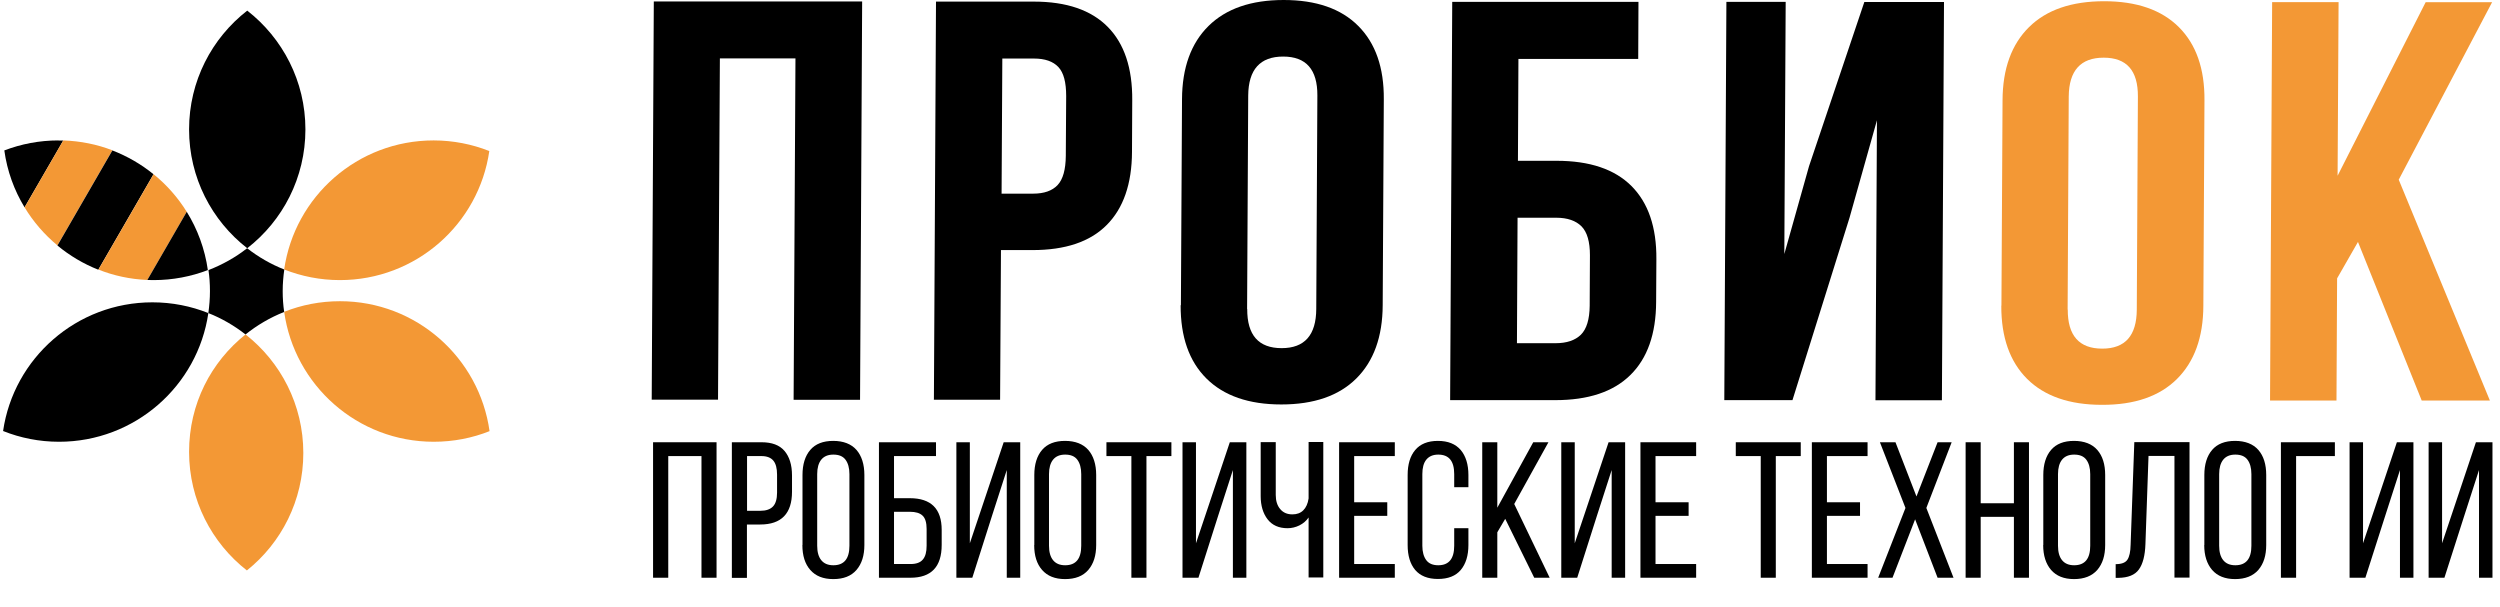
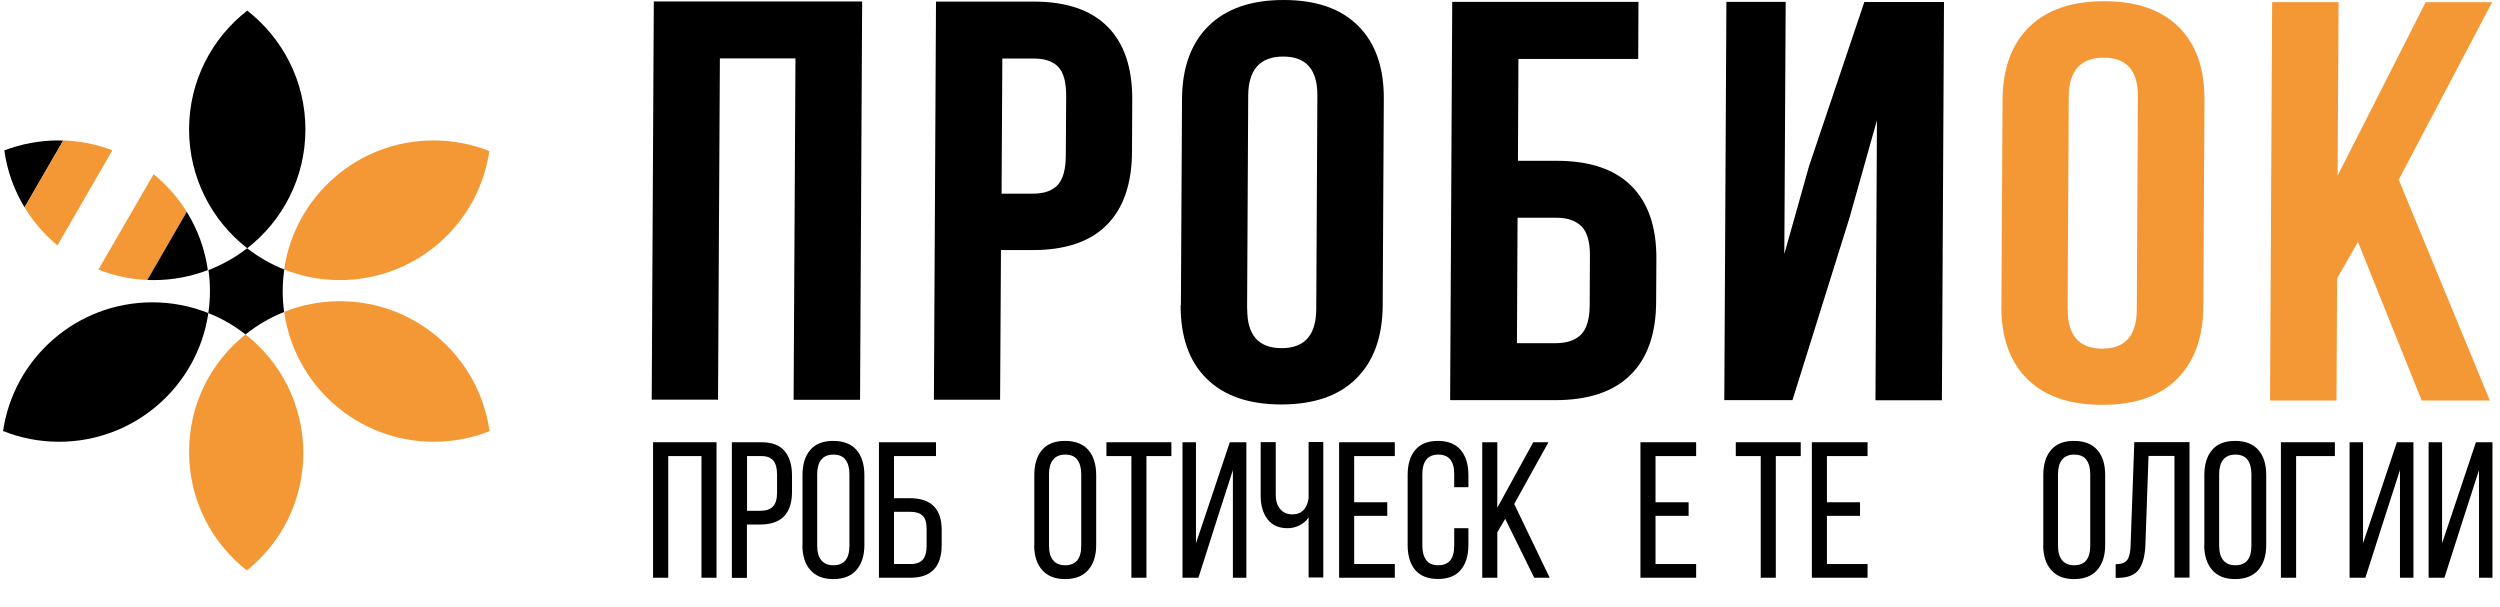
<svg xmlns="http://www.w3.org/2000/svg" id="a" width="202.43" height="49.11" viewBox="0 0 202.43 49.11">
  <path d="M52.77,32.37l.17-32.25h16.87s-.17,32.25-.17,32.25h-5.38s.15-27.64.15-27.64h-6.12s-.15,27.63-.15,27.63h-5.38Z" />
  <path d="M75.62,32.38l.17-32.25h7.92c2.66,0,4.65.69,5.99,2.05,1.34,1.36,2,3.34,1.98,5.94l-.02,4.18c-.01,2.59-.7,4.57-2.05,5.92-1.35,1.36-3.35,2.03-6.01,2.03h-2.55s-.07,12.12-.07,12.12h-5.38ZM81.09,15.68h2.56c.89,0,1.55-.23,1.99-.7.43-.46.65-1.25.66-2.36l.03-4.84c0-1.11-.2-1.89-.63-2.35-.43-.46-1.09-.69-1.98-.69h-2.56s-.06,10.93-.06,10.93Z" />
  <path d="M95.62,24.71l.09-16.67c.01-2.56.73-4.54,2.15-5.94S101.31,0,103.94,0c2.63,0,4.65.7,6.04,2.1,1.4,1.4,2.09,3.38,2.07,5.94l-.09,16.67c-.01,2.56-.73,4.54-2.14,5.94-1.41,1.4-3.43,2.1-6.07,2.1-2.63,0-4.65-.7-6.06-2.1s-2.1-3.38-2.09-5.94ZM100.99,25.02c-.01,2.12.92,3.17,2.79,3.17,1.86,0,2.79-1.06,2.8-3.17l.09-17.29c.01-2.1-.91-3.15-2.77-3.15-1.87,0-2.81,1.05-2.83,3.15l-.09,17.29Z" />
  <path d="M117.42,32.4l.17-32.25h15.08s-.02,4.62-.02,4.62h-9.7s-.04,8.25-.04,8.25h3.13c2.68,0,4.7.68,6.06,2.04,1.36,1.36,2.04,3.33,2.02,5.93l-.02,3.46c-.01,2.59-.71,4.57-2.09,5.92-1.38,1.36-3.41,2.03-6.08,2.03h-8.51ZM122.82,27.79h3.13c.91,0,1.59-.23,2.06-.69.46-.46.7-1.24.71-2.34l.02-4.09c0-1.09-.22-1.87-.68-2.34-.46-.46-1.14-.7-2.05-.7h-3.13s-.05,10.16-.05,10.16Z" />
  <path d="M139.62,32.4l.17-32.25h4.8s-.11,20.42-.11,20.42l2-7.11L150.96.16h6.45s-.17,32.25-.17,32.25h-5.38s.12-22.67.12-22.67l-2.22,7.89-4.62,14.77h-5.52Z" />
  <path d="M162.06,24.75l.09-16.63c.01-2.56.73-4.53,2.15-5.93,1.42-1.4,3.45-2.09,6.08-2.09,2.63,0,4.65.7,6.05,2.1,1.4,1.4,2.09,3.37,2.07,5.93l-.09,16.63c-.01,2.56-.73,4.53-2.14,5.93-1.41,1.4-3.43,2.1-6.07,2.09-2.63,0-4.65-.7-6.06-2.1-1.4-1.4-2.1-3.37-2.09-5.93ZM167.43,25.06c-.01,2.11.92,3.17,2.79,3.17,1.86,0,2.79-1.05,2.8-3.16l.09-17.26c.01-2.1-.91-3.14-2.77-3.14-1.87,0-2.81,1.05-2.83,3.14l-.09,17.26Z" style="fill:#f39835;" />
  <path d="M183.81,32.42l.17-32.25h5.38s-.08,14.06-.08,14.06L196.41.18h5.38s-7.56,14.37-7.56,14.37l7.38,17.88h-5.52s-5.16-12.84-5.16-12.84l-1.69,2.95-.05,9.89h-5.38Z" style="fill:#f39835;" />
  <path d="M52.88,46.78v-10.97h5.14v10.97h-1.22v-9.85h-2.69v9.85h-1.22Z" />
  <path d="M59.26,46.78v-10.97h2.4c.84,0,1.46.23,1.86.7.4.47.61,1.13.61,1.99v1.32c0,1.76-.86,2.65-2.57,2.65h-1.08v4.32h-1.22ZM60.49,41.36h1.08c.46,0,.8-.12,1.02-.35.22-.23.33-.61.33-1.12v-1.46c0-.51-.1-.89-.3-1.13-.2-.24-.52-.37-.96-.37h-1.17v4.43Z" />
  <path d="M64.98,44.13v-5.67c0-.86.21-1.54.63-2.03.42-.49,1.04-.73,1.86-.73s1.46.25,1.88.73.64,1.17.64,2.03v5.67c0,.85-.21,1.52-.64,2.02s-1.06.74-1.88.74-1.43-.25-1.86-.74c-.43-.49-.64-1.16-.64-2.02ZM66.17,44.19c0,.51.11.9.33,1.17s.54.41.98.41c.87,0,1.3-.53,1.3-1.58v-5.8c0-.5-.11-.89-.32-1.17s-.54-.41-.98-.41-.76.14-.98.41-.33.67-.33,1.17v5.8Z" />
  <path d="M71.17,46.78v-10.97h4.62v1.12h-3.4v3.41h1.28c1.72,0,2.58.86,2.58,2.57v1.21c0,1.77-.84,2.66-2.53,2.66h-2.56ZM72.4,45.67h1.34c.45,0,.78-.12.98-.36.21-.24.31-.61.31-1.12v-1.36c0-.51-.11-.88-.33-1.08-.22-.21-.56-.31-1.03-.31h-1.28v4.23Z" />
-   <path d="M77.44,46.78v-10.97h1.09v8.18l1.01-3.01,1.73-5.17h1.34v10.97h-1.09v-8.72l-1.18,3.66-1.61,5.06h-1.28Z" />
  <path d="M83.75,44.13v-5.67c0-.86.21-1.54.63-2.03.42-.49,1.04-.73,1.86-.73s1.46.25,1.88.73.64,1.17.64,2.03v5.67c0,.85-.21,1.52-.64,2.02s-1.06.74-1.88.74-1.43-.25-1.86-.74c-.43-.49-.64-1.16-.64-2.02ZM84.94,44.19c0,.51.11.9.33,1.17s.54.41.98.41c.87,0,1.3-.53,1.3-1.58v-5.8c0-.5-.11-.89-.32-1.17s-.54-.41-.98-.41-.76.14-.98.41-.33.67-.33,1.17v5.8Z" />
  <path d="M89.59,36.93v-1.12h5.26v1.12h-2.02v9.85h-1.22v-9.85h-2.02Z" />
  <path d="M95.75,46.78v-10.97h1.09v8.18l1.01-3.01,1.73-5.17h1.34v10.97h-1.09v-8.72l-1.18,3.66-1.61,5.06h-1.28Z" />
  <path d="M102.08,40.18v-4.38h1.22v4.28c0,.47.12.86.36,1.14.24.29.57.43.99.43.37,0,.66-.11.88-.33.22-.22.37-.54.43-.96v-4.57h1.19v10.97h-1.19v-4.86c-.19.28-.44.49-.74.64s-.63.23-.96.23c-.71,0-1.25-.24-1.62-.72s-.56-1.11-.56-1.88Z" />
  <path d="M108.43,46.78v-10.97h4.51v1.12h-3.29v3.74h2.68v1.1h-2.68v3.9h3.29v1.11h-4.51Z" />
  <path d="M113.98,44.13v-5.67c0-.86.2-1.53.61-2.02.41-.49,1.02-.74,1.84-.74s1.43.25,1.85.74c.41.49.62,1.17.62,2.02v.99h-1.15v-1.06c0-1.06-.43-1.58-1.29-1.58-.43,0-.75.14-.97.41s-.32.67-.32,1.17v5.8c0,.5.11.89.32,1.17s.54.41.97.41c.86,0,1.29-.53,1.29-1.58v-1.42h1.15v1.36c0,.86-.21,1.53-.62,2.02-.41.49-1.03.73-1.85.73s-1.43-.25-1.84-.73c-.41-.49-.61-1.16-.61-2.02Z" />
  <path d="M120.02,46.78v-10.97h1.22v5.3l2.91-5.3h1.23l-2.77,5,2.87,5.97h-1.25l-2.35-4.77-.64,1.09v3.68h-1.22Z" />
-   <path d="M126.42,46.78v-10.97h1.09v8.18l1.01-3.01,1.73-5.17h1.34v10.97h-1.09v-8.72l-1.18,3.66-1.61,5.06h-1.28Z" />
  <path d="M132.83,46.78v-10.97h4.51v1.12h-3.29v3.74h2.68v1.1h-2.68v3.9h3.29v1.11h-4.51Z" />
  <path d="M140.55,36.93v-1.12h5.26v1.12h-2.02v9.85h-1.22v-9.85h-2.02Z" />
  <path d="M146.71,46.78v-10.97h4.51v1.12h-3.29v3.74h2.68v1.1h-2.68v3.9h3.29v1.11h-4.51Z" />
-   <path d="M152.08,46.78l2.21-5.65-2.07-5.32h1.26l1.7,4.39,1.71-4.39h1.14l-2.05,5.32,2.2,5.65h-1.29l-1.82-4.73-1.83,4.73h-1.16Z" />
-   <path d="M159.16,46.78v-10.97h1.22v4.94h2.69v-4.94h1.22v10.97h-1.22v-4.93h-2.69v4.93h-1.22Z" />
  <path d="M165.45,44.13v-5.67c0-.86.21-1.54.63-2.03.42-.49,1.04-.73,1.86-.73s1.46.25,1.88.73c.43.49.64,1.17.64,2.03v5.67c0,.85-.21,1.52-.64,2.02-.43.49-1.06.74-1.88.74s-1.43-.25-1.86-.74c-.42-.49-.64-1.16-.64-2.02ZM166.64,44.19c0,.51.11.9.33,1.17s.54.41.98.41c.87,0,1.3-.53,1.3-1.58v-5.8c0-.5-.11-.89-.32-1.17s-.54-.41-.98-.41-.76.14-.98.41-.33.67-.33,1.17v5.8Z" />
  <path d="M171.31,46.79v-1.11c.48,0,.79-.12.95-.36.16-.24.25-.64.26-1.21l.3-8.31h4.47v10.97h-1.22v-9.85h-2.1l-.25,7.13c-.03.93-.21,1.62-.53,2.06-.32.45-.88.67-1.67.68h-.21Z" />
  <path d="M178.49,44.13v-5.67c0-.86.21-1.54.63-2.03.42-.49,1.04-.73,1.86-.73s1.46.25,1.88.73c.43.49.64,1.17.64,2.03v5.67c0,.85-.21,1.52-.64,2.02-.43.49-1.06.74-1.88.74s-1.43-.25-1.86-.74c-.42-.49-.64-1.16-.64-2.02ZM179.69,44.19c0,.51.11.9.33,1.17s.54.41.98.41c.87,0,1.3-.53,1.3-1.58v-5.8c0-.5-.11-.89-.32-1.17s-.54-.41-.98-.41-.76.14-.98.41-.33.67-.33,1.17v5.8Z" />
  <path d="M184.69,46.78v-10.97h4.37v1.12h-3.14v9.85h-1.22Z" />
  <path d="M190.25,46.78v-10.97h1.09v8.18l1.01-3.01,1.73-5.17h1.34v10.97h-1.09v-8.72l-1.18,3.66-1.62,5.06h-1.28Z" />
  <path d="M196.65,46.78v-10.97h1.09v8.18l1.01-3.01,1.73-5.17h1.34v10.97h-1.09v-8.72l-1.18,3.66-1.62,5.06h-1.28Z" />
  <path d="M39.64,34.91c-1.4.56-2.93.86-4.52.86-6.18,0-11.28-4.58-12.11-10.52,1.4-.56,2.93-.86,4.52-.86,6.18,0,11.28,4.58,12.11,10.52Z" style="fill:#f39835;" />
  <path d="M35.11,11.37c1.59,0,3.12.31,4.51.86-.85,5.91-5.94,10.45-12.1,10.45-1.59,0-3.12-.31-4.51-.86.85-5.91,5.94-10.45,12.1-10.45Z" style="fill:#f39835;" />
  <path d="M20.02.86c2.86,2.23,4.71,5.71,4.71,9.62s-1.84,7.39-4.71,9.62c-2.87-2.23-4.71-5.71-4.71-9.62s1.84-7.39,4.71-9.62Z" />
  <path d="M24.56,36.68c0,3.85-1.78,7.28-4.57,9.51-2.85-2.23-4.68-5.7-4.68-9.6s1.78-7.28,4.57-9.51c2.85,2.23,4.68,5.7,4.68,9.6Z" style="fill:#f39835;" />
  <path d="M23.02,21.82c-.08.57-.13,1.16-.13,1.75s.04,1.13.12,1.69c-1.14.45-2.19,1.07-3.13,1.82-.91-.71-1.92-1.3-3.01-1.73.08-.58.13-1.17.13-1.78s-.04-1.14-.12-1.7c1.13-.44,2.19-1.03,3.13-1.77.91.71,1.91,1.29,3,1.72Z" />
  <path d="M12.34,24.48c1.6,0,3.13.31,4.53.87-.86,5.9-5.95,10.42-12.09,10.42-1.6,0-3.13-.31-4.53-.87.86-5.9,5.95-10.42,12.09-10.42Z" />
  <polygon points="16.83 21.87 16.83 21.87 16.83 21.87 16.83 21.87" style="fill:#e20613;" />
  <path d="M4.73,11.37c-1.54,0-3.02.29-4.38.81.23,1.67.8,3.23,1.64,4.61l3.13-5.41c-.13,0-.26,0-.39,0Z" />
  <path d="M5.12,11.38l-3.13,5.41c.71,1.17,1.61,2.21,2.66,3.08l4.45-7.7c-1.24-.48-2.58-.75-3.98-.8Z" style="fill:#f39835;" />
-   <path d="M9.1,12.18l-4.45,7.7c.99.82,2.1,1.48,3.31,1.96l4.47-7.73c-.99-.81-2.12-1.46-3.33-1.93Z" />
  <path d="M12.44,14.1l-4.47,7.73c1.23.49,2.57.78,3.96.84l3.19-5.52c-.72-1.16-1.63-2.19-2.68-3.04Z" style="fill:#f39835;" />
  <path d="M15.12,17.15l-3.19,5.52c.17,0,.35.01.52.01,1.54,0,3.02-.29,4.38-.81h0c-.24-1.71-.84-3.32-1.71-4.72Z" />
</svg>